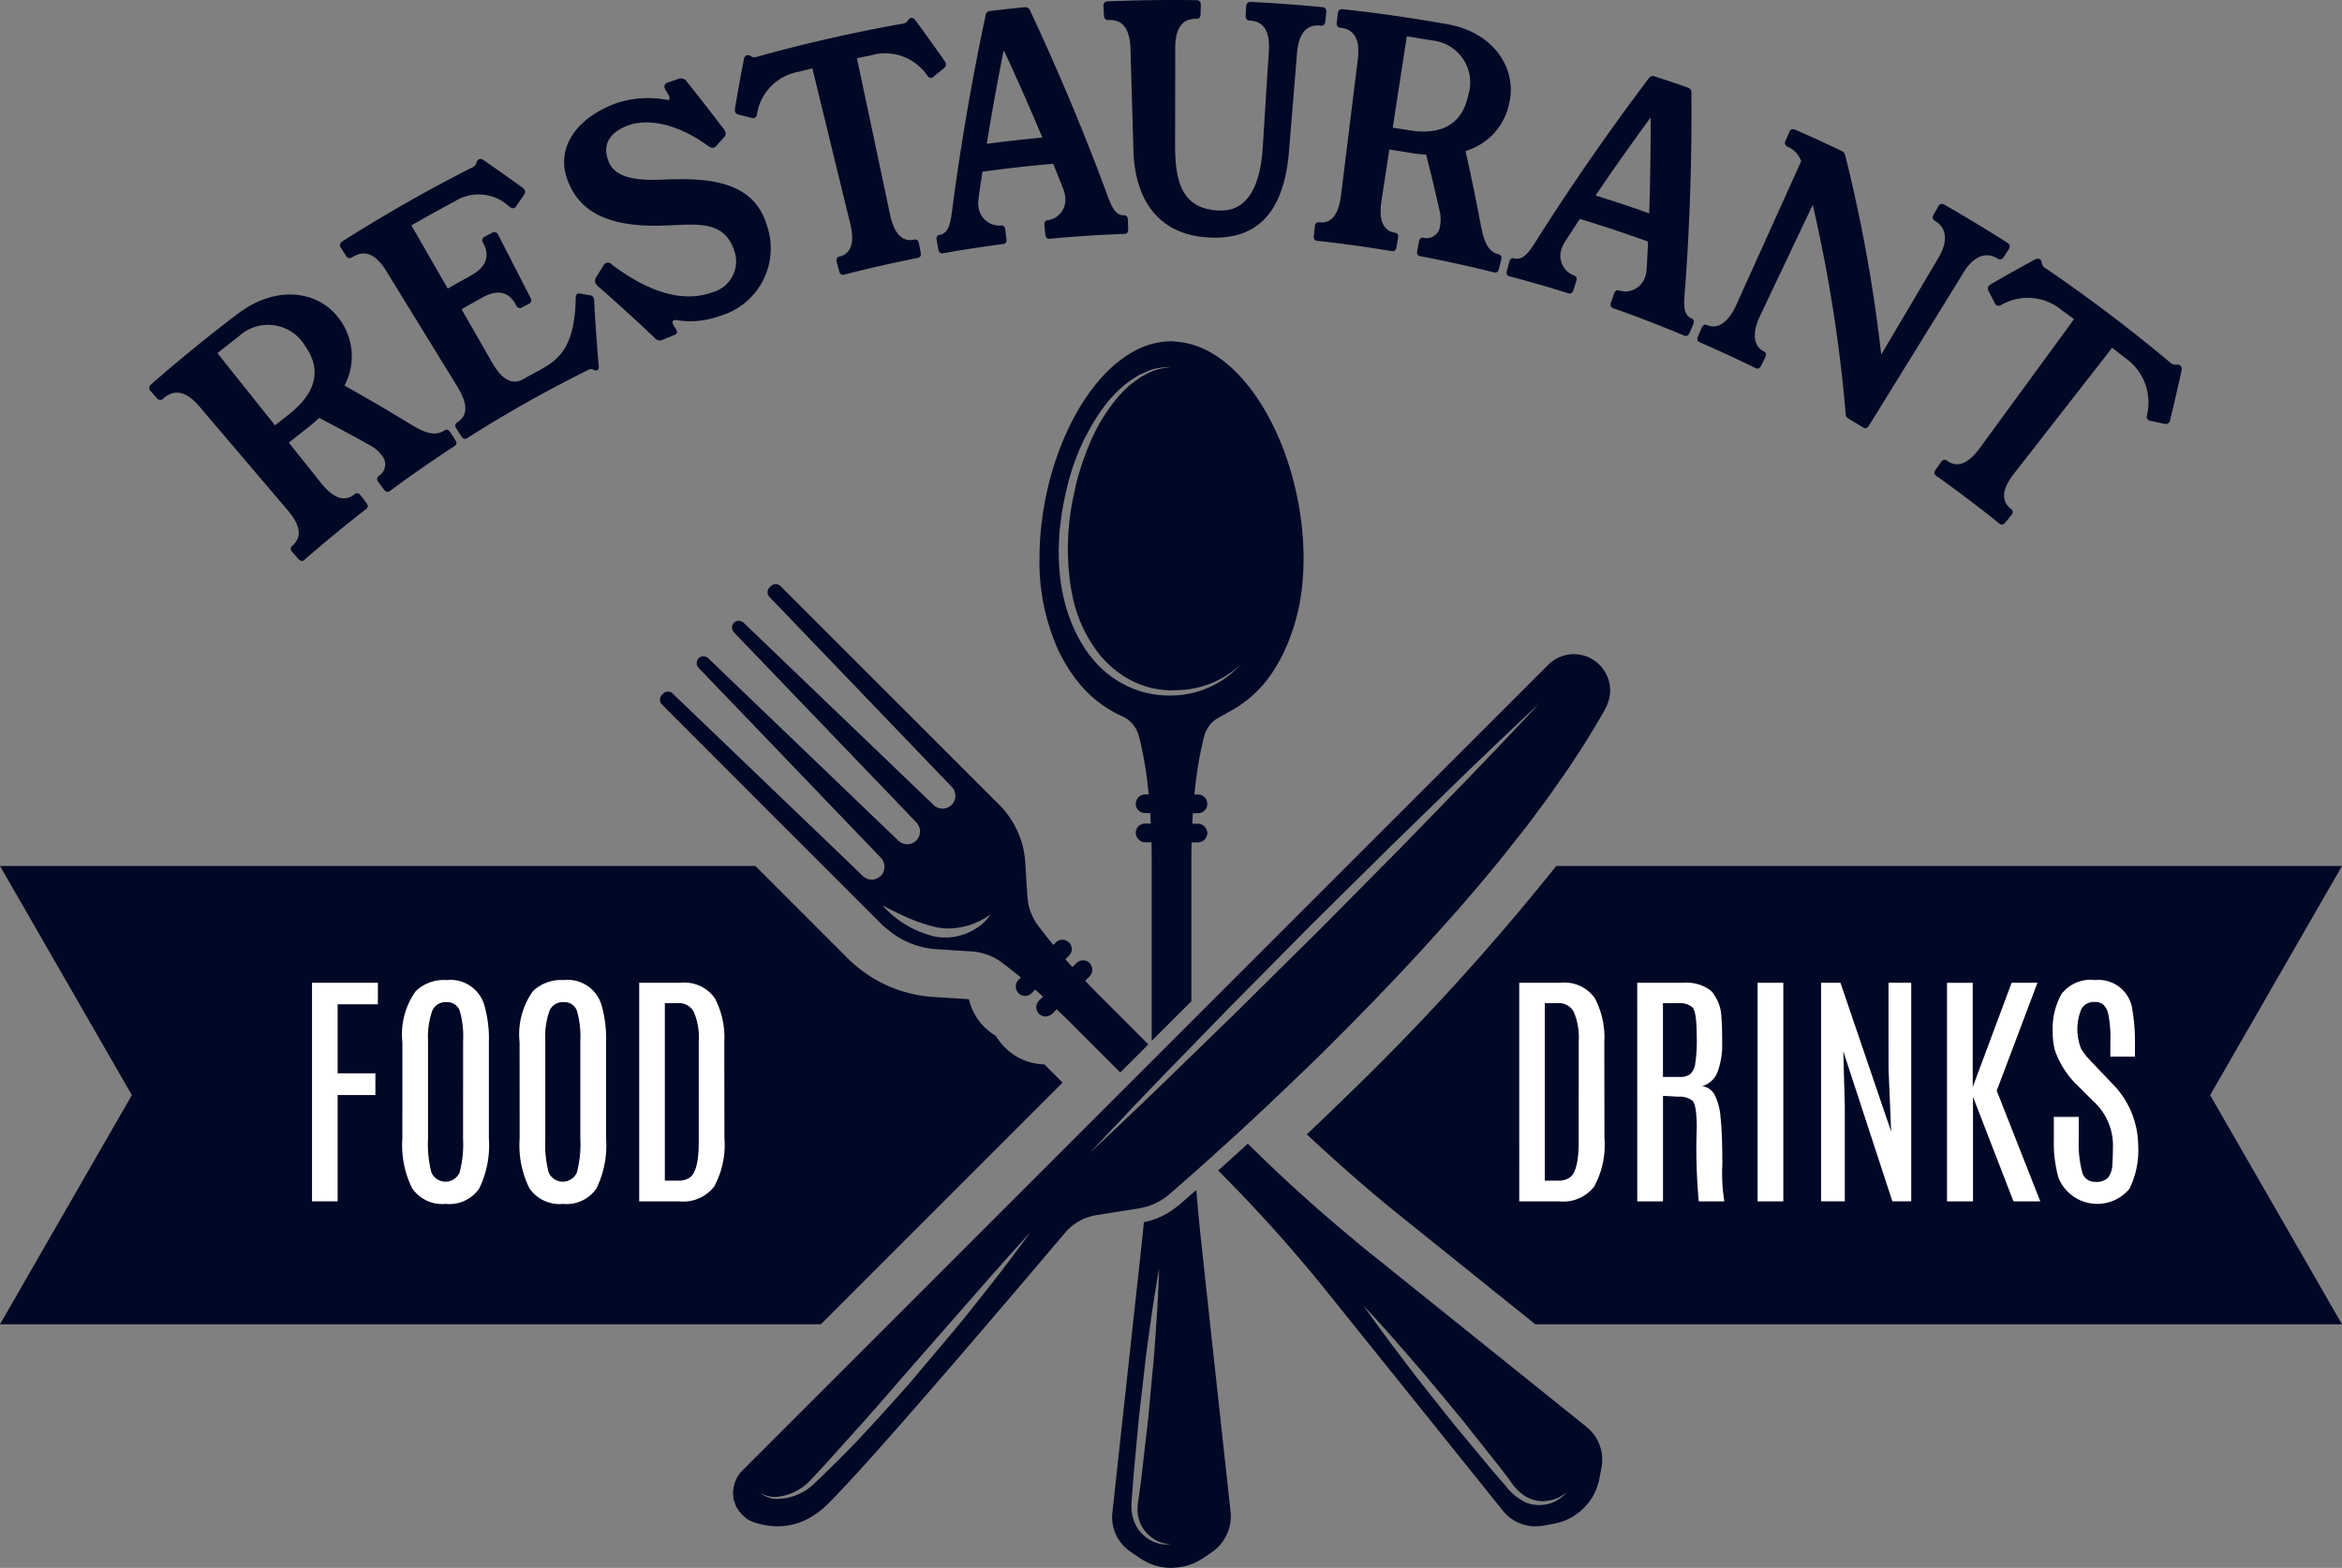
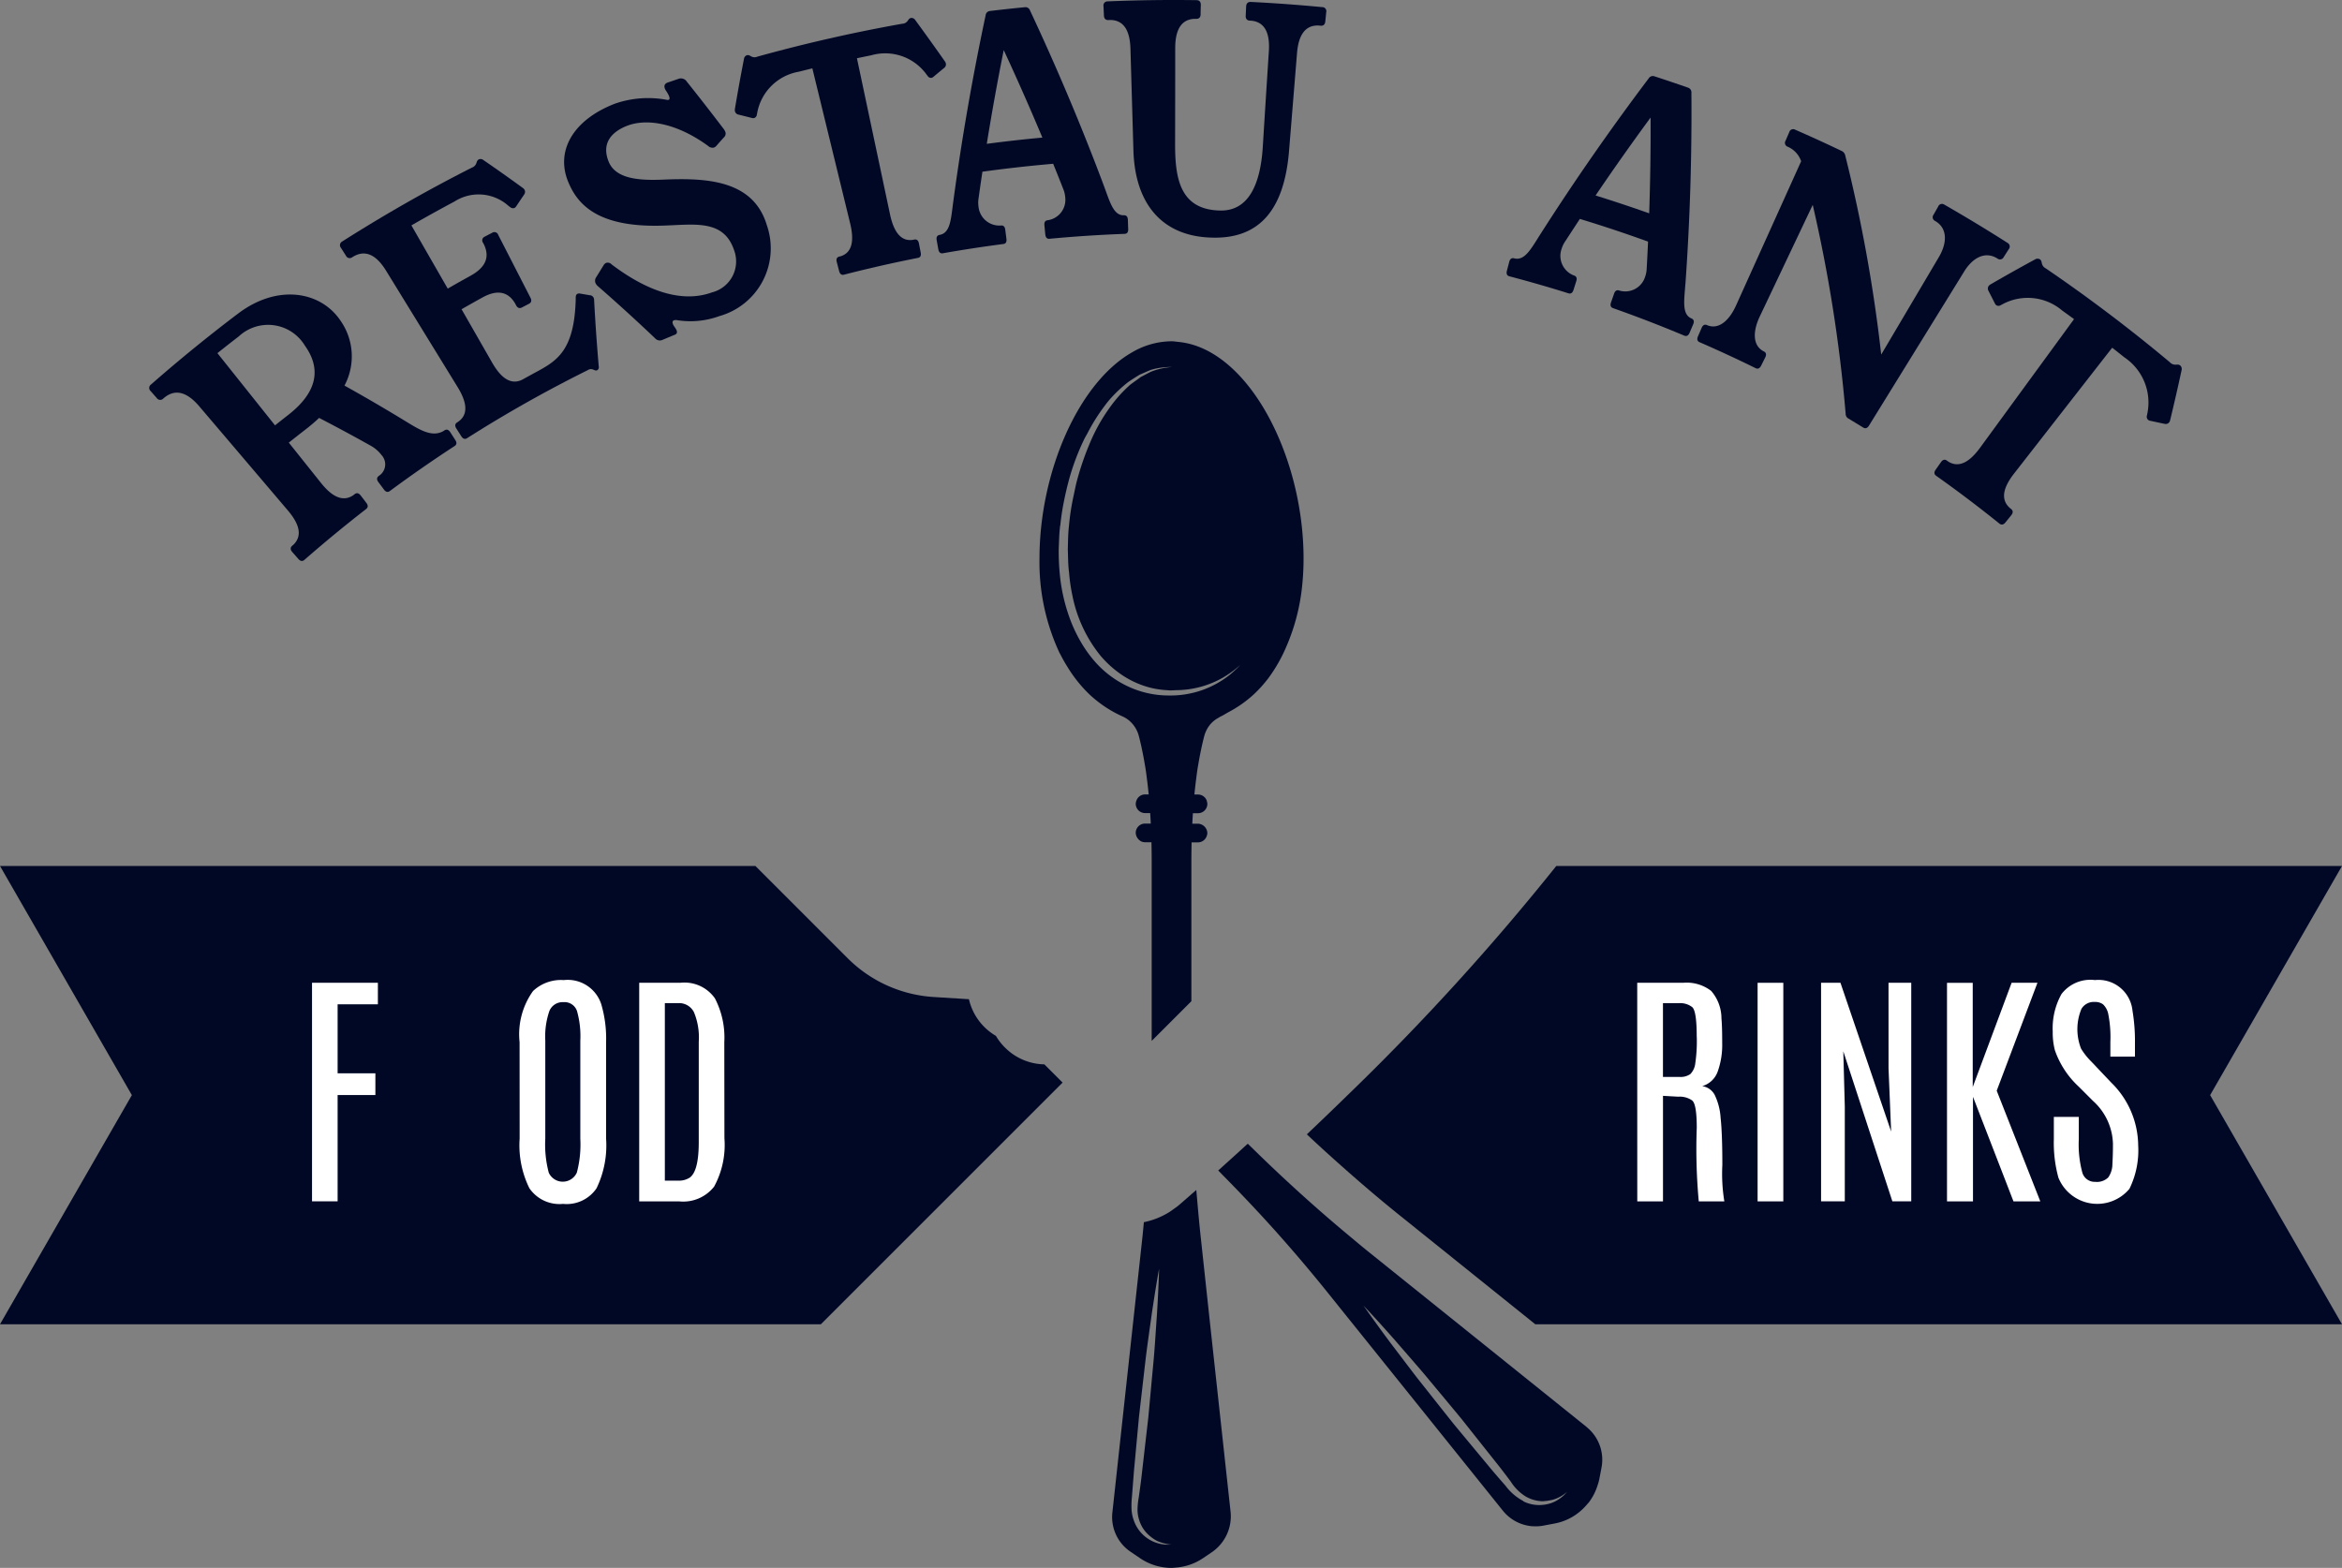
<svg xmlns="http://www.w3.org/2000/svg" width="156.453" height="104.754" viewBox="0 0 156.453 104.754">
  <rect x="0" y="0" width="156.453" height="104.754" fill="#808080" stroke="none" />
  <g id="Group_254" data-name="Group 254" transform="translate(0)">
    <path id="Path_568" data-name="Path 568" d="M159.765,60.052H107.277A161.567,161.567,0,0,1,93.265,75.433c-.921.9-1.811,1.754-2.651,2.549.866.821,1.755,1.621,2.651,2.412,1.151,1.016,2.319,2.011,3.509,2.967l9.1,7.31h53.891l-8.809-15.309Z" transform="translate(-3.312 -2.195)" fill="#000826" />
    <path id="Path_569" data-name="Path 569" d="M67.134,72.182a3.77,3.77,0,0,1-.6-.773c-.013-.007-.024-.017-.038-.025a3.823,3.823,0,0,1-1.768-2.43l-2.361-.148a8.907,8.907,0,0,1-5.741-2.591l-6.162-6.163H0l8.809,15.31L0,90.671H54.837L66.5,79.009l4.484-4.484-1.219-1.219a3.8,3.8,0,0,1-2.63-1.124" transform="translate(0 -2.195)" fill="#000826" />
-     <path id="Path_570" data-name="Path 570" d="M55.574,58.242l1.1,1.1,3.9,3.9c.112.112.241.2.361.3a5.551,5.551,0,0,0,3.315,1.358l2.232.14.141.009a3.722,3.722,0,0,1,.61.1c.1.024.205.052.305.086a3.526,3.526,0,0,1,.558.231c.029.014.055.036.083.051a3.757,3.757,0,0,1,.355.222l.067.052c.215.158.442.335.671.514.194.151.393.313.6.48h0l-.168.169a.643.643,0,0,0-.105.725.639.639,0,0,0,.089.133c.007.008.009.017.016.024s.015.01.023.015a.618.618,0,0,0,.418.168.63.63,0,0,0,.442-.183l.241-.241c.057.05.119.107.176.159.114.1.23.206.346.311l-.267.268a.625.625,0,0,0,0,.883.61.61,0,0,0,.158.105.621.621,0,0,0,.283.077.816.816,0,0,0,.442-.182l.3-.3c.277.265.551.523.842.814l.3.3,2.65,2.65.451.451.506-.5,1.371-1.372L77.93,70.8l-.92-.921-1.73-1.729-.3-.3c-.291-.291-.548-.565-.814-.842l.3-.3a.616.616,0,0,0,.1-.725.594.594,0,0,0-.1-.157.623.623,0,0,0-.883,0l-.268.267c-.159-.175-.322-.353-.47-.522l.241-.242a.622.622,0,0,0,0-.883h0a.38.38,0,0,0-.046-.03.558.558,0,0,0-.1-.069.6.6,0,0,0-.733.1l-.168.169c-.169-.205-.33-.407-.483-.6-.178-.227-.355-.455-.512-.668l-.046-.06-.007-.009a3.6,3.6,0,0,1-.48-.906,3.231,3.231,0,0,1-.19-.886c0-.04-.013-.078-.016-.119l-.126-2.025-.022-.347c0-.021-.008-.04-.01-.062a5.579,5.579,0,0,0-.127-.823,6.093,6.093,0,0,0-1.522-2.792L53.811,40.638a.456.456,0,0,0-.644,0l-.085.085a.457.457,0,0,0-.007.638L65.268,54.067a.857.857,0,0,1-1.211,1.211L51.35,43.086a.4.4,0,0,0-.1-.062.442.442,0,0,0-.606.613.4.4,0,0,0,.058.092L62.9,56.436a.965.965,0,0,1,.066.1.851.851,0,0,1,.172.5c0,.021-.011.042-.013.065a.84.84,0,0,1-.238.532.856.856,0,0,1-1.2.013L48.981,45.454a.458.458,0,0,0-.488-.092.431.431,0,0,0-.254.282.475.475,0,0,0-.013.238.436.436,0,0,0,.114.216L60.53,58.8a.883.883,0,0,1-.013,1.2c-.019.019-.045.027-.066.044a.852.852,0,0,1-.531.206.857.857,0,0,1-.6-.238l-.706-.678-.7-.675-11.3-10.839a.476.476,0,0,0-.15-.1.468.468,0,0,0-.339,0,.437.437,0,0,0-.147.1l-.086.085a.445.445,0,0,0-.106.184.451.451,0,0,0,.106.46L53.229,55.9Zm11.344,5.239a3.673,3.673,0,0,1-1.239.536,3.522,3.522,0,0,1-.77.1,3.9,3.9,0,0,1-.8-.069,6.7,6.7,0,0,1-2.554-1.214c-.152-.118-.286-.23-.4-.333a5.191,5.191,0,0,1-.53-.533s.25.139.66.341c.136.067.29.142.458.221a11.552,11.552,0,0,0,2.5.907,4.182,4.182,0,0,0,1.739-.034,4.474,4.474,0,0,0,.777-.232,4.94,4.94,0,0,0,.793-.4l.293-.185a2.782,2.782,0,0,1-.484.556,4.017,4.017,0,0,1-.421.335l-.012.009" transform="translate(-1.673 -1.48)" fill="#000826" />
    <path id="Path_571" data-name="Path 571" d="M109.081,98.239l-8.546-6.865-5.992-4.812c-.507-.407-1-.825-1.5-1.241q-1.951-1.63-3.818-3.355Q88.045,80.88,86.9,79.758c-.152-.149-.307-.3-.459-.446-.687.63-1.331,1.212-1.924,1.745l-.049.043.055.057c.132.132.26.268.391.4,1.12,1.138,2.219,2.3,3.284,3.484q1.863,2.077,3.611,4.254l1.23,1.532.022.028.418.519,8.858,11.029,1.148,1.43a2.805,2.805,0,0,0,1.943,1.035c.013,0,.025,0,.038,0a2.81,2.81,0,0,0,.723-.039l.763-.145a3.654,3.654,0,0,0,1.806-.909,4.04,4.04,0,0,0,.339-.353c.053-.063.112-.12.161-.187a3.728,3.728,0,0,0,.562-1.128,3.437,3.437,0,0,0,.109-.4l.145-.763a2.8,2.8,0,0,0-.994-2.7m-4.227,4.943a3.51,3.51,0,0,1-1.195-1.027c-.352-.4-.726-.829-1.1-1.281-.748-.9-1.544-1.858-2.341-2.818l-.017-.021q-.83-1.041-1.629-2.054l-.63-.794c-.256-.322-.488-.63-.724-.939-.435-.57-.848-1.12-1.217-1.6l-.4-.539c-.2-.269-.372-.509-.534-.732-.251-.348-.462-.643-.612-.855-.183-.26-.283-.4-.283-.4s.452.474,1.164,1.259l.087.1c.255.282.541.6.851.953l.029.034c.385.448.824.948,1.278,1.473l.057.067c.24.277.478.549.725.847l.652.785c.547.655,1.105,1.326,1.667,2.006l.022.026,2.277,2.87c.368.454.705.908,1.029,1.335a3.108,3.108,0,0,0,1,1,2.354,2.354,0,0,0,1.142.317c.055,0,.1-.013.155-.015a2.278,2.278,0,0,0,.289-.039,1.793,1.793,0,0,0,.478-.135,2.543,2.543,0,0,0,.716-.451l-.153.165a2.4,2.4,0,0,1-.508.4,2.139,2.139,0,0,1-.42.2,2.456,2.456,0,0,1-.508.112,2.362,2.362,0,0,1-1.354-.233" transform="translate(-3.087 -2.899)" fill="#000826" />
    <path id="Path_572" data-name="Path 572" d="M83.016,85.536c-.081-.743-.147-1.486-.212-2.229-.023-.263-.048-.525-.069-.788-.435.382-.828.725-1.164,1.015-.1.089-.214.162-.323.242s-.23.17-.353.244a5.129,5.129,0,0,1-1.663.652c-.022.223-.04.445-.064.668-.007.066-.012.132-.018.2l-.217,1.988L78.5,91.492l-1.372,12.58a2.794,2.794,0,0,0,1.208,2.615l.643.436a3.742,3.742,0,0,0,2.1.647c.1,0,.2-.014.3-.022a3.725,3.725,0,0,0,1.8-.625l.644-.436a2.909,2.909,0,0,0,1.207-2.615l-1.372-12.58ZM81.083,106.21l-.225.009a2.435,2.435,0,0,1-.637-.08,2.4,2.4,0,0,1-1.667-1.561,2.432,2.432,0,0,1-.147-.767,5.4,5.4,0,0,1,.029-.8c.042-.534.086-1.1.131-1.68.108-1.165.223-2.406.338-3.648.115-1,.229-1.992.34-2.953.026-.228.053-.464.079-.687.058-.511.123-1,.189-1.476.052-.371.1-.729.15-1.071.03-.212.059-.422.086-.62q.049-.348.1-.665c.064-.422.123-.8.176-1.125.066-.407.121-.729.16-.951s.061-.341.061-.342,0,.02,0,.056v.007c0,.152-.018.588-.047,1.228-.011.249-.025.528-.041.834s-.036.638-.058.993c-.014.188-.028.385-.041.585q-.036.539-.077,1.128c-.006.086-.012.173-.018.261-.029.394-.059.8-.1,1.214-.02.22-.041.452-.063.675-.089.966-.181,1.964-.275,2.972-.143,1.239-.285,2.478-.418,3.64-.062.581-.144,1.141-.217,1.672a5.068,5.068,0,0,0-.082.752,2.165,2.165,0,0,0,.082.667,2.381,2.381,0,0,0,.241.58,2.269,2.269,0,0,0,.461.549c.019.017.039.033.059.049a2.733,2.733,0,0,0,.307.224,1.516,1.516,0,0,0,.3.147,3.024,3.024,0,0,0,.555.155A1.911,1.911,0,0,0,81.083,106.21Z" transform="translate(-2.818 -3.016)" fill="#000826" />
    <path id="Path_573" data-name="Path 573" d="M73.436,44.517h0a10.458,10.458,0,0,0,.514.915,9.144,9.144,0,0,0,1.434,1.8,8.218,8.218,0,0,0,1.065.85,7.853,7.853,0,0,0,1.171.647,1.918,1.918,0,0,1,.379.225,2.005,2.005,0,0,1,.712,1.081c.063.236.123.494.183.766.008.037.015.077.023.114q.081.377.156.8c0,.021.008.044.011.066.032.183.065.364.094.561.02.136.039.286.058.429l0,.013q.074.545.134,1.157v0h-.24a.616.616,0,0,0-.587.438.6.6,0,0,0-.038.186.623.623,0,0,0,.624.624h.341c.015.229.029.461.04.7h-.382a.624.624,0,0,0-.624.624.687.687,0,0,0,.38.574.628.628,0,0,0,.245.05h.426c.008.38.015.764.015,1.171V70.408l.9-.9,1.752-1.752V58.316c0-.407.008-.791.015-1.171h.427a.618.618,0,0,0,.588-.44.625.625,0,0,0,.037-.184.654.654,0,0,0-.624-.624h-.382v0c.012-.239.026-.469.04-.7v0h.342a.624.624,0,0,0,.624-.624.6.6,0,0,0-.038-.186c-.006-.018,0-.04-.012-.058a.626.626,0,0,0-.575-.381h-.241v0q.061-.611.134-1.157l0-.013c.019-.143.038-.293.058-.429.03-.2.062-.378.094-.561,0-.021.007-.044.011-.066q.075-.425.156-.8c.008-.037.014-.077.023-.114.06-.272.12-.53.183-.766a2.054,2.054,0,0,1,.4-.778,1.933,1.933,0,0,1,.54-.437c.052-.029.1-.066.153-.091.182-.081.349-.195.524-.29a8.02,8.02,0,0,0,1.711-1.207,8.746,8.746,0,0,0,.944-1.049,10.225,10.225,0,0,0,1.163-2.012,13.65,13.65,0,0,0,1.117-4.3c.053-.542.082-1.106.082-1.693,0-6.408-3.209-13.034-7.406-14.289a5.038,5.038,0,0,0-.944-.186c-.157-.015-.312-.044-.471-.044a5.288,5.288,0,0,0-2.638.741c-3.583,2.044-6.182,8.007-6.182,13.778a14.334,14.334,0,0,0,1.251,6.11c.036.076.068.155.106.23m.034-8.554A15.711,15.711,0,0,1,73.7,34.4c.1-.51.218-1.009.35-1.5a15.8,15.8,0,0,1,1.027-2.72c.068-.135.143-.256.213-.387a12.516,12.516,0,0,1,1.153-1.831,6.384,6.384,0,0,1,.435-.532A9.231,9.231,0,0,1,77.989,26.4c.271-.187.532-.352.776-.5.21-.091.392-.173.572-.249.049-.024.1-.041.146-.064a4.218,4.218,0,0,1,.966-.183c.069-.006.126-.013.18-.014l.3-.015h0l-.379.054a4.2,4.2,0,0,0-1.027.274c-.174.08-.366.187-.565.291l-.109.056c-.07.048-.149.112-.222.164-.163.116-.324.228-.5.363a9.229,9.229,0,0,0-1.412,1.594,11.77,11.77,0,0,0-1.236,2.209,19.037,19.037,0,0,0-.917,2.661c-.075.295-.135.6-.2.909a15.771,15.771,0,0,0-.318,2.056c-.061.5-.061,1.033-.076,1.561.019.5.013,1.036.083,1.546a11.583,11.583,0,0,0,.222,1.536,9.223,9.223,0,0,0,1.887,4.036,7.046,7.046,0,0,0,1.569,1.37,5.991,5.991,0,0,0,.583.325,6.08,6.08,0,0,0,1.2.439,5.916,5.916,0,0,0,1.046.156c.051,0,.1.012.153.013h0c.179.012.341-.009.513-.012a6.371,6.371,0,0,0,3.1-.835,7.358,7.358,0,0,0,.883-.607l.291-.247-.175.177c-.053.053-.1.1-.18.173a5.758,5.758,0,0,1-.753.605,6.332,6.332,0,0,1-3.478,1.09h-.045c-.061,0-.118,0-.178,0a6.386,6.386,0,0,1-2.57-.546,6.7,6.7,0,0,1-2.372-1.753,8.311,8.311,0,0,1-.922-1.3,9.9,9.9,0,0,1-.675-1.415,11.852,11.852,0,0,1-.724-3.153,15.712,15.712,0,0,1-.066-1.627c.023-.528.029-1.05.1-1.587" transform="translate(-2.634 -0.865)" fill="#000826" />
-     <path id="Path_574" data-name="Path 574" d="M109.345,48.365c.011-.042.026-.084.035-.126a2.514,2.514,0,0,0,.04-.388,2.474,2.474,0,0,0-.022-.387,2.437,2.437,0,0,0-.69-1.389,2.5,2.5,0,0,0-.38-.31,2.417,2.417,0,0,0-3.043.31L91.843,59.515l-.032.032-8.761,8.761-1.6,1.6-1.07,1.07-1.132,1.132-.452.452-1.425,1.425-.192.192-.941.94L69.47,81.888,68.357,83l-2.006,2.007-5.127,5.127-5.893,5.893-1.945,1.945-1.945,1.944a2.065,2.065,0,0,0-.56,1.058,2.108,2.108,0,0,0-.054.385c0,.02.006.04.006.061a2.007,2.007,0,0,0,.046.449c.006.023.018.045.025.068.015.059.04.113.061.17a2.137,2.137,0,0,0,.087.243c.023.045.059.083.085.126.036.06.073.115.114.17a1.985,1.985,0,0,0,.282.3c.048.042.091.088.143.126.021.015.037.037.059.051a2.053,2.053,0,0,0,.5.244c.177.059.361.11.55.152a4.948,4.948,0,0,0,.582.092,4.383,4.383,0,0,0,.608.019,4.242,4.242,0,0,0,1.272-.244,4.543,4.543,0,0,0,.652-.292,5.731,5.731,0,0,0,1.311-1c.723-.723,1.812-1.909,3.1-3.344.769-.861,1.608-1.813,2.479-2.809,1.162-1.329,2.38-2.736,3.566-4.114q.741-.863,1.457-1.7l.552-.646c.421-.492.831-.972,1.225-1.434s.771-.9,1.124-1.32c.47-.553.9-1.063,1.286-1.516l.993-1.172a3.49,3.49,0,0,1,2.123-1.2l1.623-.256,1.166-.184a4.386,4.386,0,0,0,.445-.1l.026-.006c.032-.009.065-.013.1-.022a4.174,4.174,0,0,0,1.049-.487,4.267,4.267,0,0,0,.466-.35l.07-.062.133-.115q.493-.428,1.174-1.029l.333-.294.017-.015.429-.382c.134-.119.278-.249.419-.376q.314-.28.647-.583c.418-.378.857-.777,1.321-1.2.377-.347.772-.712,1.176-1.089.158-.147.313-.291.475-.443.269-.25.56-.53.837-.793l.211-.2c.451-.427.906-.861,1.377-1.316l.108-.1c.473-.457.945-.91,1.435-1.393Q90.669,71.536,91.2,71c.2-.2.4-.408.608-.612.411-.414.83-.845,1.248-1.273.224-.229.446-.451.672-.685l0,0,.276-.286,0-.006q.775-.8,1.555-1.634l.007-.008.014-.015q.542-.577,1.083-1.166c.133-.145.266-.293.4-.438l.394-.434,0,0q.7-.773,1.4-1.56l.053-.061.089-.1L99.2,62.5c.166-.189.328-.38.491-.569.242-.281.486-.561.726-.843l.394-.464q.464-.552.919-1.109c.108-.131.218-.261.325-.393l.116-.144c.113-.14.223-.278.333-.417.278-.348.55-.7.822-1.043.1-.126.2-.252.3-.38s.208-.267.311-.4c.215-.281.419-.563.628-.845s.424-.562.628-.842v0c.1-.141.2-.28.3-.421l0,0c.165-.23.321-.461.482-.691.2-.281.4-.564.59-.845.057-.084.117-.168.172-.251s.094-.148.144-.224c.33-.5.652-.991.96-1.485v0q.127-.205.251-.409c.355-.58.7-1.158,1.016-1.73h0a2.415,2.415,0,0,0,.2-.5c.013-.041.024-.083.034-.126m-32.2,27.68.008-.009c.343-.36.706-.742,1.106-1.159.165-.172.344-.359.518-.54l.439-.458.886-.912,1.117-1.147.229-.236,1.6-1.647L83.96,69l5.483-5.542,2.368-2.343,1.621-1.6,1.554-1.537,4.876-4.742c2.868-2.761,4.815-4.568,4.815-4.568s-1.805,1.947-4.568,4.815l-1.066,1.1-3.676,3.781-1.143,1.154-2.414,2.44L89.884,63.9l-5.542,5.484-1.292,1.255-1.524,1.484-.076.073-.928.9-.145.14-.911.887-.695.666-.3.292c-.417.4-.8.762-1.159,1.105l-.176.168C75.6,77.813,74.65,78.7,74.65,78.7s.944-1.017,2.5-2.65M53.608,101.8a2,2,0,0,1-.792-.271l-.245-.162a2.205,2.205,0,0,0,1.046.311,3.571,3.571,0,0,0,2.49-1.244c.837-.877,1.78-1.947,2.8-3.075S61,95,62.062,93.766l3.179-3.631,2.717-3.1.4-.451c1.394-1.571,2.319-2.585,2.319-2.585s-.685.962-1.808,2.43q-.241.316-.511.662l-.129.168c-.676.853-1.446,1.845-2.3,2.881-.1.127-.205.252-.312.382l-3.088,3.66c-1.084,1.219-2.177,2.429-3.223,3.546s-2.071,2.109-2.959,2.963l-.007.006a3.652,3.652,0,0,1-2.735,1.105" transform="translate(-1.858 -1.658)" fill="#000826" />
    <path id="Path_575" data-name="Path 575" d="M30.069,29.5c.141-.092.277-.05.386.12s.226.35.339.525.094.311-.045.4q-2.2,1.434-4.329,3.008c-.135.1-.273.066-.393-.1l-.373-.5c-.121-.162-.113-.3.024-.406.03-.023.06-.043.09-.066a.907.907,0,0,0,.1-1.328,2.311,2.311,0,0,0-.749-.641q-1.689-.947-3.423-1.844c-.278.263-.589.526-.933.793q-.549.425-1.092.858l2.156,2.7c.683.855,1.426,1.315,2.161.807l.083-.066c.135-.105.275-.073.4.087l.382.5c.123.161.118.3-.015.406q-2.1,1.63-4.126,3.4c-.128.113-.27.092-.4-.06l-.413-.469c-.134-.152-.136-.295-.006-.409l.09-.079c.646-.63.336-1.448-.371-2.281q-2.958-3.48-5.917-6.955c-.729-.859-1.551-1.277-2.394-.54l-.015.013a.278.278,0,0,1-.435-.033l-.411-.467a.279.279,0,0,1,.026-.438q2.846-2.493,5.824-4.744c2.649-2,5.533-1.482,6.843.491a4.148,4.148,0,0,1,.257,4.326q2.064,1.149,4.061,2.369c.908.553,1.768,1.115,2.544.672l.081-.055M19.615,28.483c1.984-1.54,2.228-3.105,1.134-4.64a2.872,2.872,0,0,0-4.415-.626q-.72.554-1.432,1.123l3.849,4.825q.429-.344.863-.682" transform="translate(-0.378 -0.746)" fill="#000826" />
    <path id="Path_576" data-name="Path 576" d="M40.276,20.127a.3.3,0,0,1,.241.17.413.413,0,0,1,.034.187q.119,2.21.308,4.4a.238.238,0,0,1-.1.253.209.209,0,0,1-.171,0l-.13-.053a.376.376,0,0,0-.334.05,87.7,87.7,0,0,0-8.062,4.545c-.14.089-.274.045-.382-.125l-.335-.525c-.109-.171-.092-.311.051-.4l.014-.01c.8-.5.618-1.382.028-2.345l-4.78-7.775c-.589-.961-1.33-1.5-2.25-.92l-.017.011a.274.274,0,0,1-.418-.1c-.111-.175-.222-.35-.334-.525a.278.278,0,0,1,.083-.428q4.237-2.692,8.664-4.936a.473.473,0,0,0,.288-.272l.052-.143a.269.269,0,0,1,.121-.134.3.3,0,0,1,.3.04q1.337.918,2.637,1.866a.38.38,0,0,1,.127.143.3.3,0,0,1-.036.3q-.262.384-.517.769a.332.332,0,0,1-.126.125.275.275,0,0,1-.287-.053c-.036-.025-.071-.05-.106-.076a2.987,2.987,0,0,0-3.616-.3q-1.45.773-2.879,1.595,1.212,2.113,2.427,4.224.757-.436,1.521-.857c.857-.473,1.353-1.12.906-2.076-.022-.042-.044-.085-.067-.127a.267.267,0,0,1,.107-.408c.169-.089.338-.177.507-.264a.267.267,0,0,1,.4.146l2.155,4.2c.092.18.058.321-.1.4l-.48.25c-.154.081-.289.029-.383-.15l-.06-.114c-.53-.911-1.337-.876-2.182-.409q-.7.387-1.4.788l2.047,3.574c.551.958,1.217,1.532,2.014,1.128q.486-.27.972-.533c1.383-.745,2.5-1.468,2.593-4.818,0-.042,0-.085,0-.128,0-.133.041-.219.119-.255a.275.275,0,0,1,.165-.016l.674.115" transform="translate(-0.861 -0.403)" fill="#000826" />
    <path id="Path_577" data-name="Path 577" d="M49.295,9.933a.428.428,0,0,1-.178.128.433.433,0,0,1-.383-.113c-2.2-1.6-4.173-1.82-5.391-1.352-.9.344-1.8,1.06-1.249,2.413.487,1.185,2.135,1.248,3.617,1.192,2.981-.133,6.049.048,6.946,3.044a4.7,4.7,0,0,1-3.173,6.074,5.633,5.633,0,0,1-2.821.271.421.421,0,0,0-.216.011c-.139.056-.11.23.053.451a1.168,1.168,0,0,1,.126.212c.062.155.02.26-.159.317-.259.106-.517.214-.777.323a.418.418,0,0,1-.5-.105q-1.86-1.77-3.81-3.472a.614.614,0,0,1-.163-.205.405.405,0,0,1,.04-.4c.164-.266.328-.532.494-.8a.387.387,0,0,1,.168-.158.348.348,0,0,1,.368.1c2.631,1.987,4.89,2.534,6.715,1.867a2.134,2.134,0,0,0,1.468-2.814c-.68-2.034-2.56-1.723-4.592-1.65-4.355.177-5.786-1.3-6.439-2.8-.953-2.116.229-4.243,3.069-5.341a6.75,6.75,0,0,1,3.461-.258.233.233,0,0,0,.129,0c.14-.048.018-.321-.166-.592a.733.733,0,0,1-.092-.175c-.065-.186,0-.328.228-.4s.453-.155.68-.231a.463.463,0,0,1,.559.177Q48.548,7.2,49.74,8.77a.892.892,0,0,1,.151.257.342.342,0,0,1-.108.357q-.246.273-.488.548" transform="translate(-1.43 -0.199)" fill="#000826" />
    <path id="Path_578" data-name="Path 578" d="M64.974,4.132a.391.391,0,0,1,.079.173.3.3,0,0,1-.117.277q-.353.289-.7.582a.313.313,0,0,1-.154.083.27.27,0,0,1-.254-.134l-.078-.1A3.4,3.4,0,0,0,60.07,3.737c-.321.066-.642.131-.962.2l2.211,10.435c.228,1.069.672,1.819,1.515,1.7l.11-.022c.161-.031.267.06.305.258s.08.409.119.614-.025.322-.183.353q-2.486.49-4.947,1.123c-.156.039-.268-.043-.319-.24s-.105-.4-.158-.605.007-.324.165-.364l.1-.025c.812-.259.888-1.126.63-2.189L56.13,4.612q-.452.11-.9.224a3.417,3.417,0,0,0-2.782,2.737c-.008.042-.016.085-.025.127a.27.27,0,0,1-.173.23.315.315,0,0,1-.175-.007c-.295-.076-.591-.149-.887-.223a.3.3,0,0,1-.224-.2.413.413,0,0,1-.007-.187q.28-1.674.608-3.348a.291.291,0,0,1,.189-.23.262.262,0,0,1,.178.017l.133.071a.459.459,0,0,0,.389.008q4.8-1.332,9.682-2.2a.456.456,0,0,0,.347-.175l.088-.12a.264.264,0,0,1,.152-.093.3.3,0,0,1,.27.127Q64,2.744,64.974,4.132" transform="translate(-1.862 -0.045)" fill="#000826" />
    <path id="Path_579" data-name="Path 579" d="M76.135,12.483c.389,1.041.627,1.944,1.323,1.918.163-.006.253.1.26.3s.014.414.022.622-.076.314-.236.32q-2.516.092-5.025.329c-.159.015-.255-.085-.276-.286s-.04-.413-.06-.62.057-.318.219-.333a1.38,1.38,0,0,0,1.171-1.542,1.829,1.829,0,0,0-.126-.531q-.334-.853-.679-1.7-2.367.205-4.726.53-.136.9-.262,1.808a1.824,1.824,0,0,0,0,.522,1.4,1.4,0,0,0,1.5,1.265c.162-.021.262.076.287.277s.053.412.079.619-.046.319-.205.34q-2.028.263-4.044.619c-.159.028-.263-.064-.3-.263s-.074-.409-.111-.613.031-.322.191-.351c.722-.126.759-1.034.909-2.156Q66.885,7.3,68.216,1.04a.32.32,0,0,1,.3-.289Q69.669.613,70.828.5a.322.322,0,0,1,.353.216q2.729,5.82,4.954,11.765M68.293,9.628q1.854-.246,3.714-.417-1.231-2.938-2.582-5.846-.626,3.13-1.132,6.263" transform="translate(-2.373 -0.018)" fill="#000826" />
    <path id="Path_580" data-name="Path 580" d="M91.135.476a.269.269,0,0,1,.257.338q-.03.311-.062.622c-.02.2-.13.3-.315.281l-.129-.012c-.975-.04-1.357.762-1.445,1.851L88.9,10.181c-.336,3.81-1.951,5.8-5.169,5.694-3.218-.086-5.087-2.15-5.217-5.764l-.2-6.85c-.03-1.092-.368-1.913-1.344-1.926l-.128.006c-.186.008-.291-.1-.3-.3s-.019-.416-.028-.625a.27.27,0,0,1,.276-.324q2.968-.124,5.94-.081c.188,0,.287.114.283.316S83,.744,83,.952s-.105.31-.291.307l-.116,0c-.974.04-1.289.87-1.289,1.962q0,3.223-.008,6.444c0,2.328.37,4.323,2.964,4.4,1.919.07,2.727-1.705,2.892-4.209q.2-3.216.408-6.431c.071-1.09-.191-1.939-1.161-2.041l-.114-.006c-.186-.009-.281-.122-.272-.325l.029-.624c.01-.2.118-.306.305-.3q2.395.119,4.785.348" transform="translate(-2.796 0)" fill="#000826" />
-     <path id="Path_581" data-name="Path 581" d="M103.445,17.013c.159.04.217.168.168.363l-.154.607c-.049.2-.16.28-.317.241q-2.464-.616-4.955-1.088c-.157-.03-.222-.153-.185-.352l.116-.615c.037-.2.144-.29.3-.26l.105.02a.9.9,0,0,0,1.006-.835,2.392,2.392,0,0,0-.029-.983q-.421-1.877-.9-3.752a11.359,11.359,0,0,1-1.157-.138c-.435-.073-.868-.143-1.3-.209l-.526,3.418c-.165,1.081-.015,1.938.812,2.125l.1.016c.162.027.229.149.195.349s-.069.411-.105.617-.137.292-.3.266q-2.5-.418-5.009-.692c-.16-.017-.234-.135-.213-.336l.066-.621c.021-.2.12-.3.282-.283l.112.013c.846.043,1.223-.741,1.358-1.827L94.034,4c.141-1.119-.09-2-1.134-2.119l-.02,0a.269.269,0,0,1-.251-.34L92.7.915c.021-.2.134-.3.321-.278q3.532.384,7.04,1.013c3.117.563,4.636,3.011,4.081,5.312a4.18,4.18,0,0,1-2.914,3.149q.519,2.286.951,4.573c.2,1.04.356,2.049,1.18,2.309l.092.02M97.4,8.718c2.358.394,3.633-.5,4.015-2.347a2.816,2.816,0,0,0-2.4-3.642q-.853-.145-1.707-.277l-.939,6.1q.516.079,1.032.164" transform="translate(-3.329 -0.023)" fill="#000826" />
    <path id="Path_582" data-name="Path 582" d="M116.406,19.17c-.079,1.111-.241,2.031.412,2.3.152.064.191.2.112.385l-.243.573c-.079.187-.2.252-.352.19q-2.36-.991-4.764-1.839c-.152-.054-.2-.186-.133-.377s.138-.392.206-.589.187-.264.342-.21a1.388,1.388,0,0,0,1.725-.9,1.835,1.835,0,0,0,.11-.535q.051-.915.092-1.833-2.262-.818-4.555-1.516-.5.763-1,1.53a1.8,1.8,0,0,0-.222.474,1.4,1.4,0,0,0,.837,1.779c.156.049.208.18.146.373l-.188.593c-.062.193-.178.271-.332.223q-1.965-.617-3.954-1.139c-.155-.04-.213-.169-.162-.364s.105-.4.157-.6.165-.278.322-.237c.71.187,1.127-.62,1.736-1.575q3.4-5.33,7.257-10.444a.323.323,0,0,1,.394-.138q1.117.364,2.227.753a.327.327,0,0,1,.233.347q.052,6.434-.4,12.775m-6-5.914q1.8.559,3.58,1.191.108-3.187.094-6.4-1.892,2.575-3.675,5.206" transform="translate(-3.818 -0.193)" fill="#000826" />
    <path id="Path_583" data-name="Path 583" d="M138.406,16.552a.275.275,0,0,1,.086.425c-.112.174-.224.349-.336.524a.274.274,0,0,1-.419.1c-.819-.522-1.677-.054-2.253.915l-6.329,10.247c-.106.172-.24.219-.381.132q-.5-.308-1-.608a.357.357,0,0,1-.177-.312,98.766,98.766,0,0,0-2.2-13.96q-1.77,3.733-3.542,7.464c-.482,1.021-.464,1.963.28,2.328.149.074.181.212.092.393l-.277.558c-.09.181-.217.24-.364.168q-1.858-.915-3.75-1.737c-.149-.065-.187-.2-.107-.385s.165-.382.247-.572.205-.25.357-.185c.757.33,1.471-.272,1.937-1.3q2.178-4.823,4.354-9.647a1.633,1.633,0,0,0-.9-.971.271.271,0,0,1-.143-.4l.248-.571a.27.27,0,0,1,.393-.167q1.561.682,3.1,1.418a.431.431,0,0,1,.25.318,101.412,101.412,0,0,1,2.4,13.289l3.844-6.5c.576-.969.591-1.948-.247-2.428a.273.273,0,0,1-.1-.417l.307-.541A.273.273,0,0,1,134.19,14q2.13,1.221,4.216,2.551" transform="translate(-4.301 -0.327)" fill="#000826" />
    <path id="Path_584" data-name="Path 584" d="M149.875,28.719a.364.364,0,0,1-.081.173.3.3,0,0,1-.294.081q-.467-.1-.934-.2a.331.331,0,0,1-.169-.071.284.284,0,0,1-.072-.29l.026-.129a3.634,3.634,0,0,0-1.539-3.756q-.4-.322-.81-.64L139.443,32.3c-.672.863-.948,1.693-.281,2.291l.092.074c.133.107.137.25.01.409l-.393.486c-.127.158-.267.184-.4.079q-2.078-1.674-4.233-3.2c-.136-.1-.146-.237-.03-.4l.36-.512c.117-.165.253-.2.392-.1l.085.062c.75.472,1.471-.021,2.117-.9l6.292-8.613q-.392-.288-.786-.57a3.552,3.552,0,0,0-3.987-.427c-.039.021-.077.04-.117.061a.277.277,0,0,1-.293.014.342.342,0,0,1-.112-.142q-.21-.418-.425-.834a.305.305,0,0,1,.006-.3.416.416,0,0,1,.14-.125q1.476-.856,2.986-1.674a.307.307,0,0,1,.306,0,.274.274,0,0,1,.105.15l.035.149a.486.486,0,0,0,.256.309q4.257,2.9,8.282,6.265a.5.5,0,0,0,.373.168l.154-.006a.284.284,0,0,1,.176.063.314.314,0,0,1,.088.3q-.363,1.688-.768,3.356" transform="translate(-4.902 -0.655)" fill="#000826" />
    <path id="Path_585" data-name="Path 585" d="M21.635,68.153h4.4v1.436H23.345V74.2h2.523v1.452H23.345v7.1H21.635Z" transform="translate(-0.791 -2.491)" fill="#fff" />
-     <path id="Path_586" data-name="Path 586" d="M27.9,72.113a4.952,4.952,0,0,1,.9-3.418,2.719,2.719,0,0,1,2.049-.73,2.355,2.355,0,0,1,2.506,1.61,8.111,8.111,0,0,1,.324,2.539v6.44a6.583,6.583,0,0,1-.639,3.323A2.409,2.409,0,0,1,30.8,82.917a2.435,2.435,0,0,1-2.249-1.046,6.473,6.473,0,0,1-.652-3.318Zm4.058-.1a6.17,6.17,0,0,0-.224-1.988.877.877,0,0,0-.9-.585.953.953,0,0,0-.946.6A5.233,5.233,0,0,0,29.614,72v6.564a7.331,7.331,0,0,0,.232,2.269,1.029,1.029,0,0,0,1.876-.008,7.317,7.317,0,0,0,.232-2.261Z" transform="translate(-1.02 -2.484)" fill="#fff" />
    <path id="Path_587" data-name="Path 587" d="M36.027,72.113a4.953,4.953,0,0,1,.9-3.418,2.72,2.72,0,0,1,2.049-.73,2.355,2.355,0,0,1,2.506,1.61,8.111,8.111,0,0,1,.324,2.539v6.44a6.583,6.583,0,0,1-.639,3.323,2.409,2.409,0,0,1-2.236,1.041,2.436,2.436,0,0,1-2.249-1.046,6.474,6.474,0,0,1-.651-3.318Zm4.057-.1a6.17,6.17,0,0,0-.224-1.988.877.877,0,0,0-.9-.585.953.953,0,0,0-.946.6A5.233,5.233,0,0,0,37.744,72v6.564a7.331,7.331,0,0,0,.232,2.269,1.029,1.029,0,0,0,1.876-.008,7.318,7.318,0,0,0,.232-2.261Z" transform="translate(-1.317 -2.484)" fill="#fff" />
    <path id="Path_588" data-name="Path 588" d="M44.321,68.153h2.747a2.481,2.481,0,0,1,2.307,1.034,5.658,5.658,0,0,1,.631,2.933l.008,6.415a5.816,5.816,0,0,1-.689,3.236,2.623,2.623,0,0,1-2.315.988H44.321ZM48.3,72.078a4.383,4.383,0,0,0-.324-1.966,1.113,1.113,0,0,0-1.062-.6h-.88V81.372h.88a1.336,1.336,0,0,0,.78-.2q.606-.431.605-2.373Z" transform="translate(-1.62 -2.491)" fill="#fff" />
-     <path id="Path_589" data-name="Path 589" d="M105.339,68.153h2.747a2.479,2.479,0,0,1,2.307,1.034,5.65,5.65,0,0,1,.63,2.933l.009,6.415a5.807,5.807,0,0,1-.689,3.236,2.621,2.621,0,0,1-2.314.988h-2.689Zm3.975,3.925a4.383,4.383,0,0,0-.324-1.966,1.116,1.116,0,0,0-1.062-.6h-.881V81.372h.881a1.331,1.331,0,0,0,.779-.2q.606-.431.606-2.373Z" transform="translate(-3.85 -2.491)" fill="#fff" />
    <path id="Path_590" data-name="Path 590" d="M113.521,68.153h3.062a2.683,2.683,0,0,1,1.875.54,2.8,2.8,0,0,1,.689,1.833c.034.355.05.906.05,1.656a5.266,5.266,0,0,1-.295,1.887,1.552,1.552,0,0,1-1.041.988,1.13,1.13,0,0,1,.83.576,4.11,4.11,0,0,1,.4,1.543q.116,1.058.116,3.145a11.465,11.465,0,0,0,.133,2.436h-1.708a38.3,38.3,0,0,1-.134-4.92q0-1.568-.306-1.821a1.435,1.435,0,0,0-.93-.253l-1.02-.058v7.052h-1.718Zm3.974,3.576q0-1.685-.3-1.95a1.3,1.3,0,0,0-.877-.265h-1.078v4.928h1.1a1.138,1.138,0,0,0,.73-.191,1.219,1.219,0,0,0,.331-.73,10.273,10.273,0,0,0,.1-1.692Z" transform="translate(-4.149 -2.491)" fill="#fff" />
    <rect id="Rectangle_229" data-name="Rectangle 229" width="1.718" height="14.604" transform="translate(117.413 65.662)" fill="#fff" />
    <path id="Path_591" data-name="Path 591" d="M130.774,68.153h1.518v14.6h-1.261l-3.278-10.024.1,3.684v6.339h-1.585v-14.6h1.295l3.386,9.941-.174-4.224Z" transform="translate(-4.615 -2.491)" fill="#fff" />
    <path id="Path_592" data-name="Path 592" d="M139.316,68.153h1.726l-2.721,7.21,2.912,7.394h-1.792l-2.705-6.987v6.987H135v-14.6h1.719v6.962Z" transform="translate(-4.934 -2.491)" fill="#fff" />
    <path id="Path_593" data-name="Path 593" d="M142.48,72.669a4.577,4.577,0,0,1-.149-1.253,4.705,4.705,0,0,1,.585-2.518,2.432,2.432,0,0,1,2.236-.934A2.283,2.283,0,0,1,147.658,70a12.356,12.356,0,0,1,.166,2.216v.863h-1.643V72.1a7.972,7.972,0,0,0-.142-1.876,1.225,1.225,0,0,0-.348-.639.871.871,0,0,0-.54-.158.963.963,0,0,0-.9.457,3.534,3.534,0,0,0-.026,2.663,4.379,4.379,0,0,0,.615.793q.366.377.407.428l1,1.053a5.938,5.938,0,0,1,1.793,4.2,5.813,5.813,0,0,1-.586,2.892,2.8,2.8,0,0,1-4.742-.743,8.768,8.768,0,0,1-.307-2.564v-1.5h1.668v1.485a7.219,7.219,0,0,0,.233,2.228.858.858,0,0,0,.862.626,1.078,1.078,0,0,0,.871-.294,1.564,1.564,0,0,0,.278-.9q.038-.606.037-1.36a4,4,0,0,0-1.335-2.855l-.954-.955a5.972,5.972,0,0,1-1.585-2.414" transform="translate(-5.202 -2.484)" fill="#fff" />
  </g>
</svg>